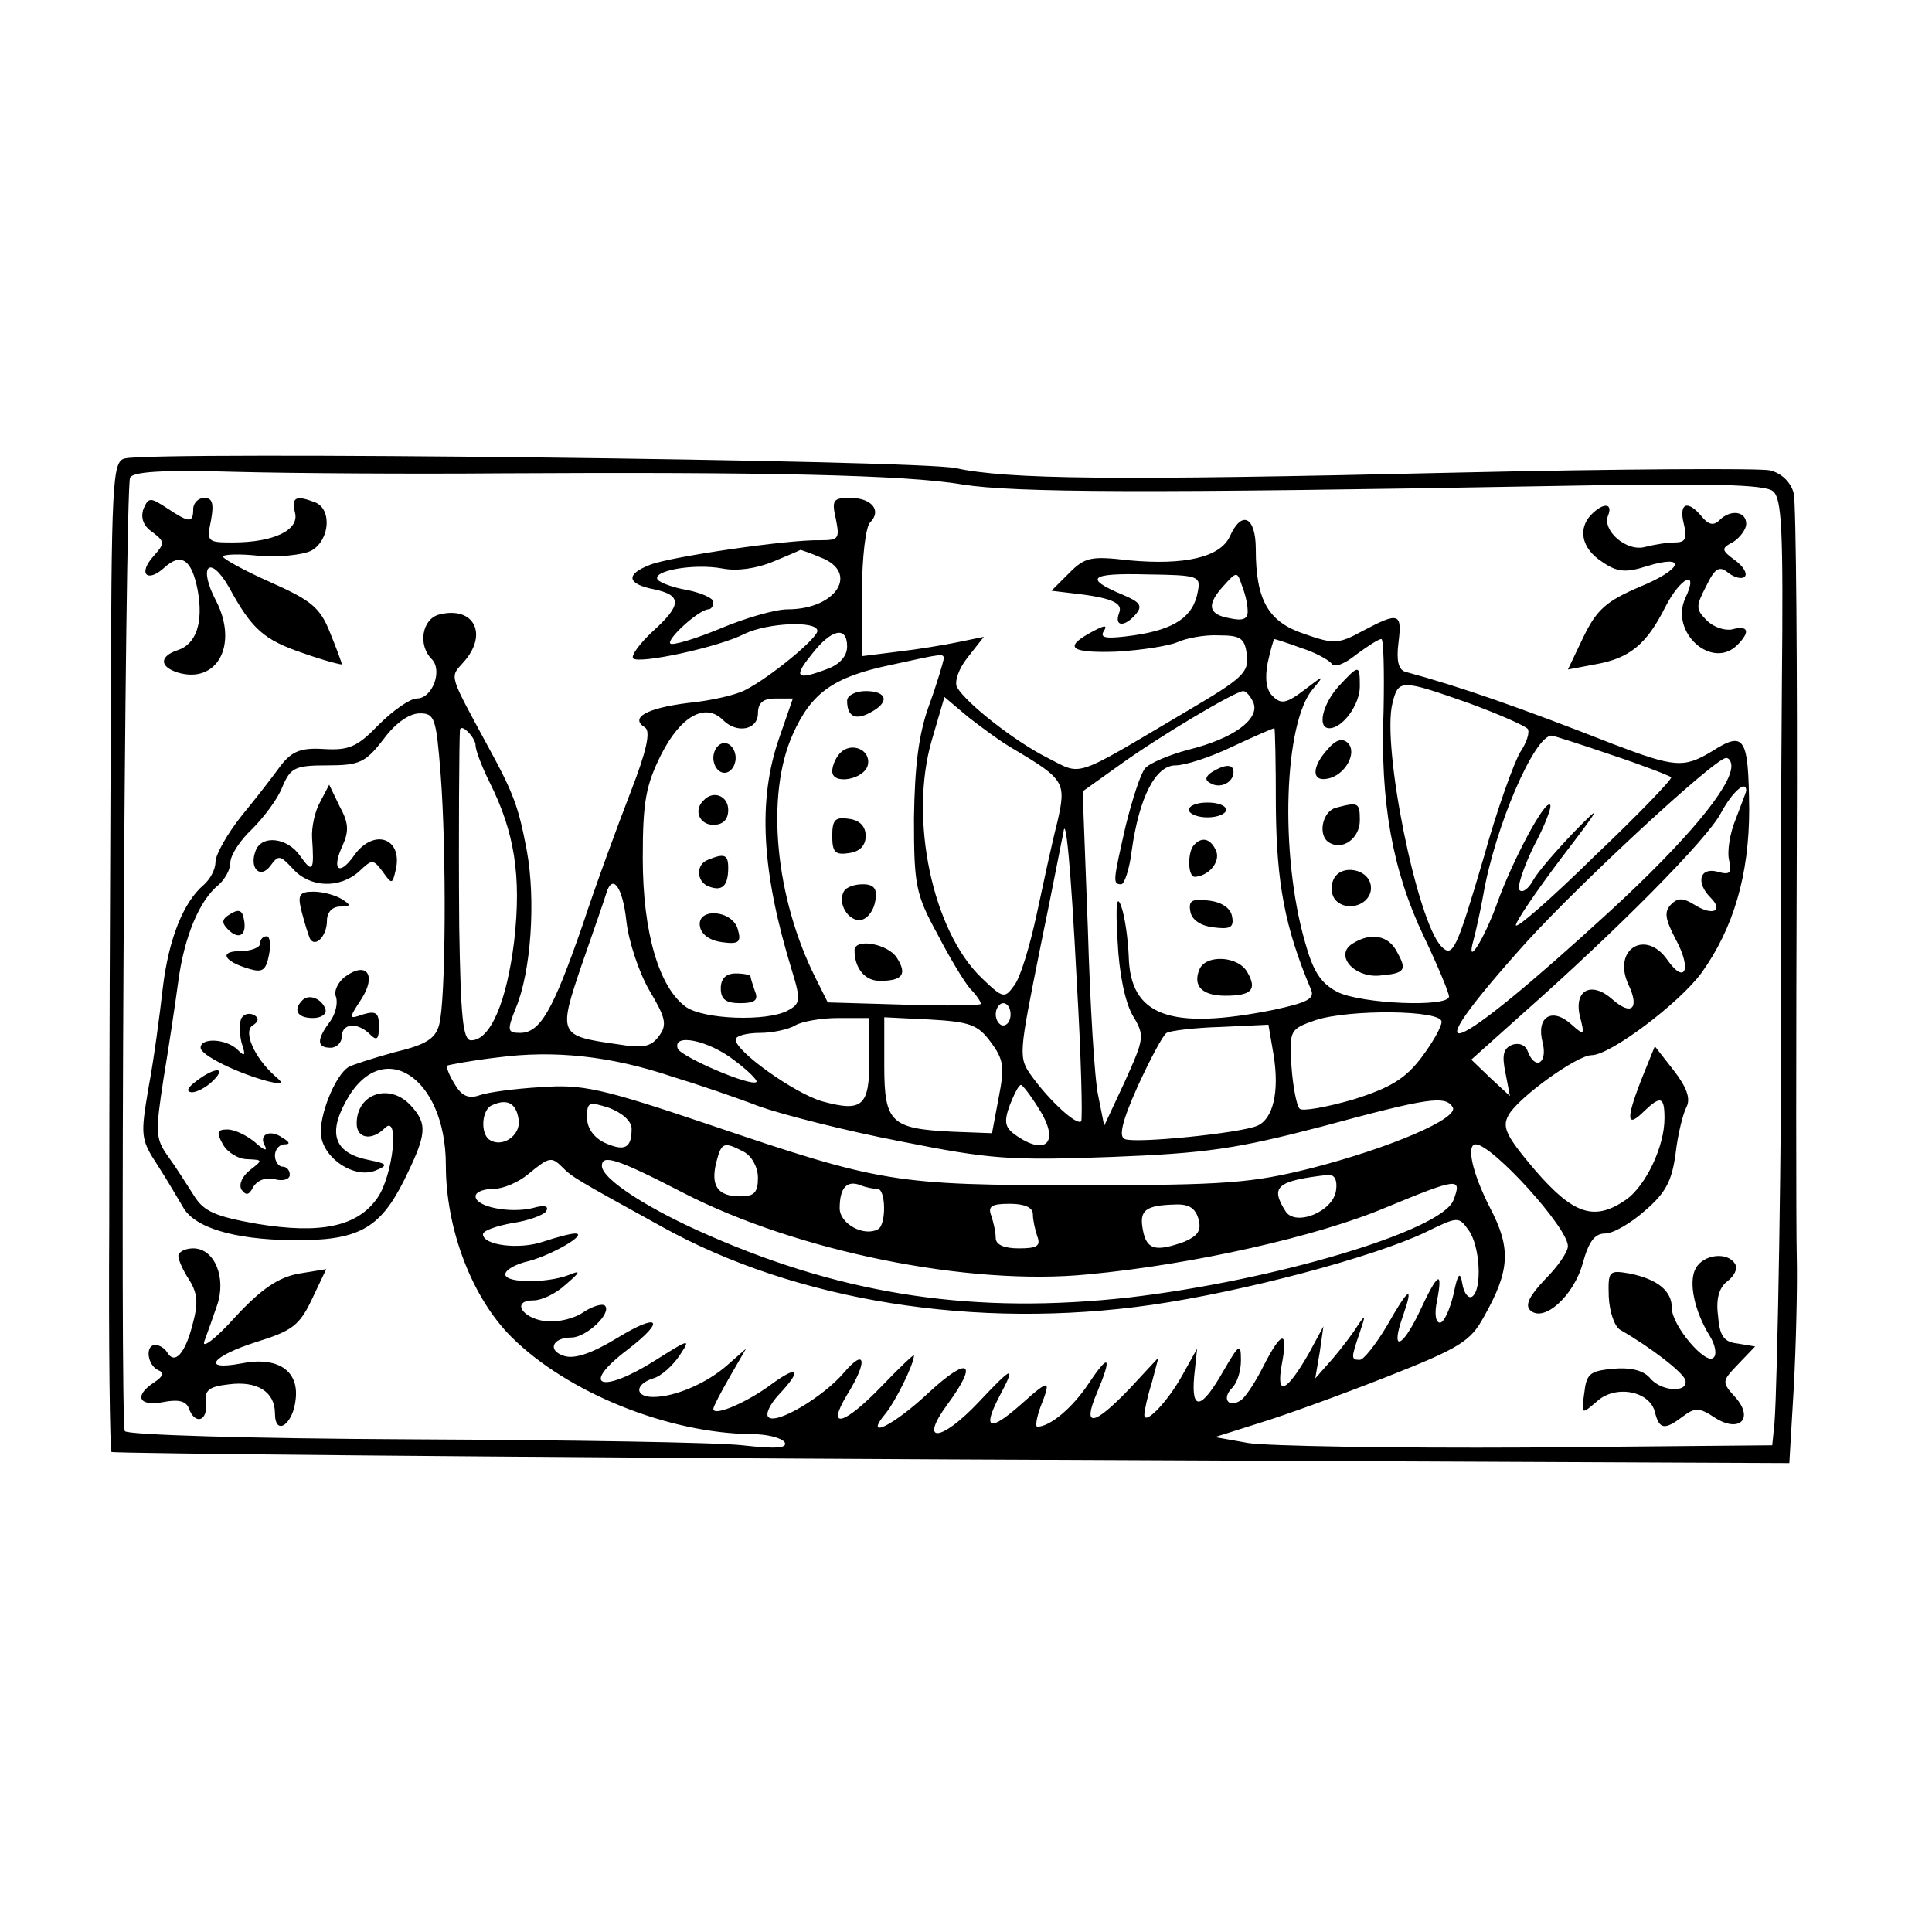
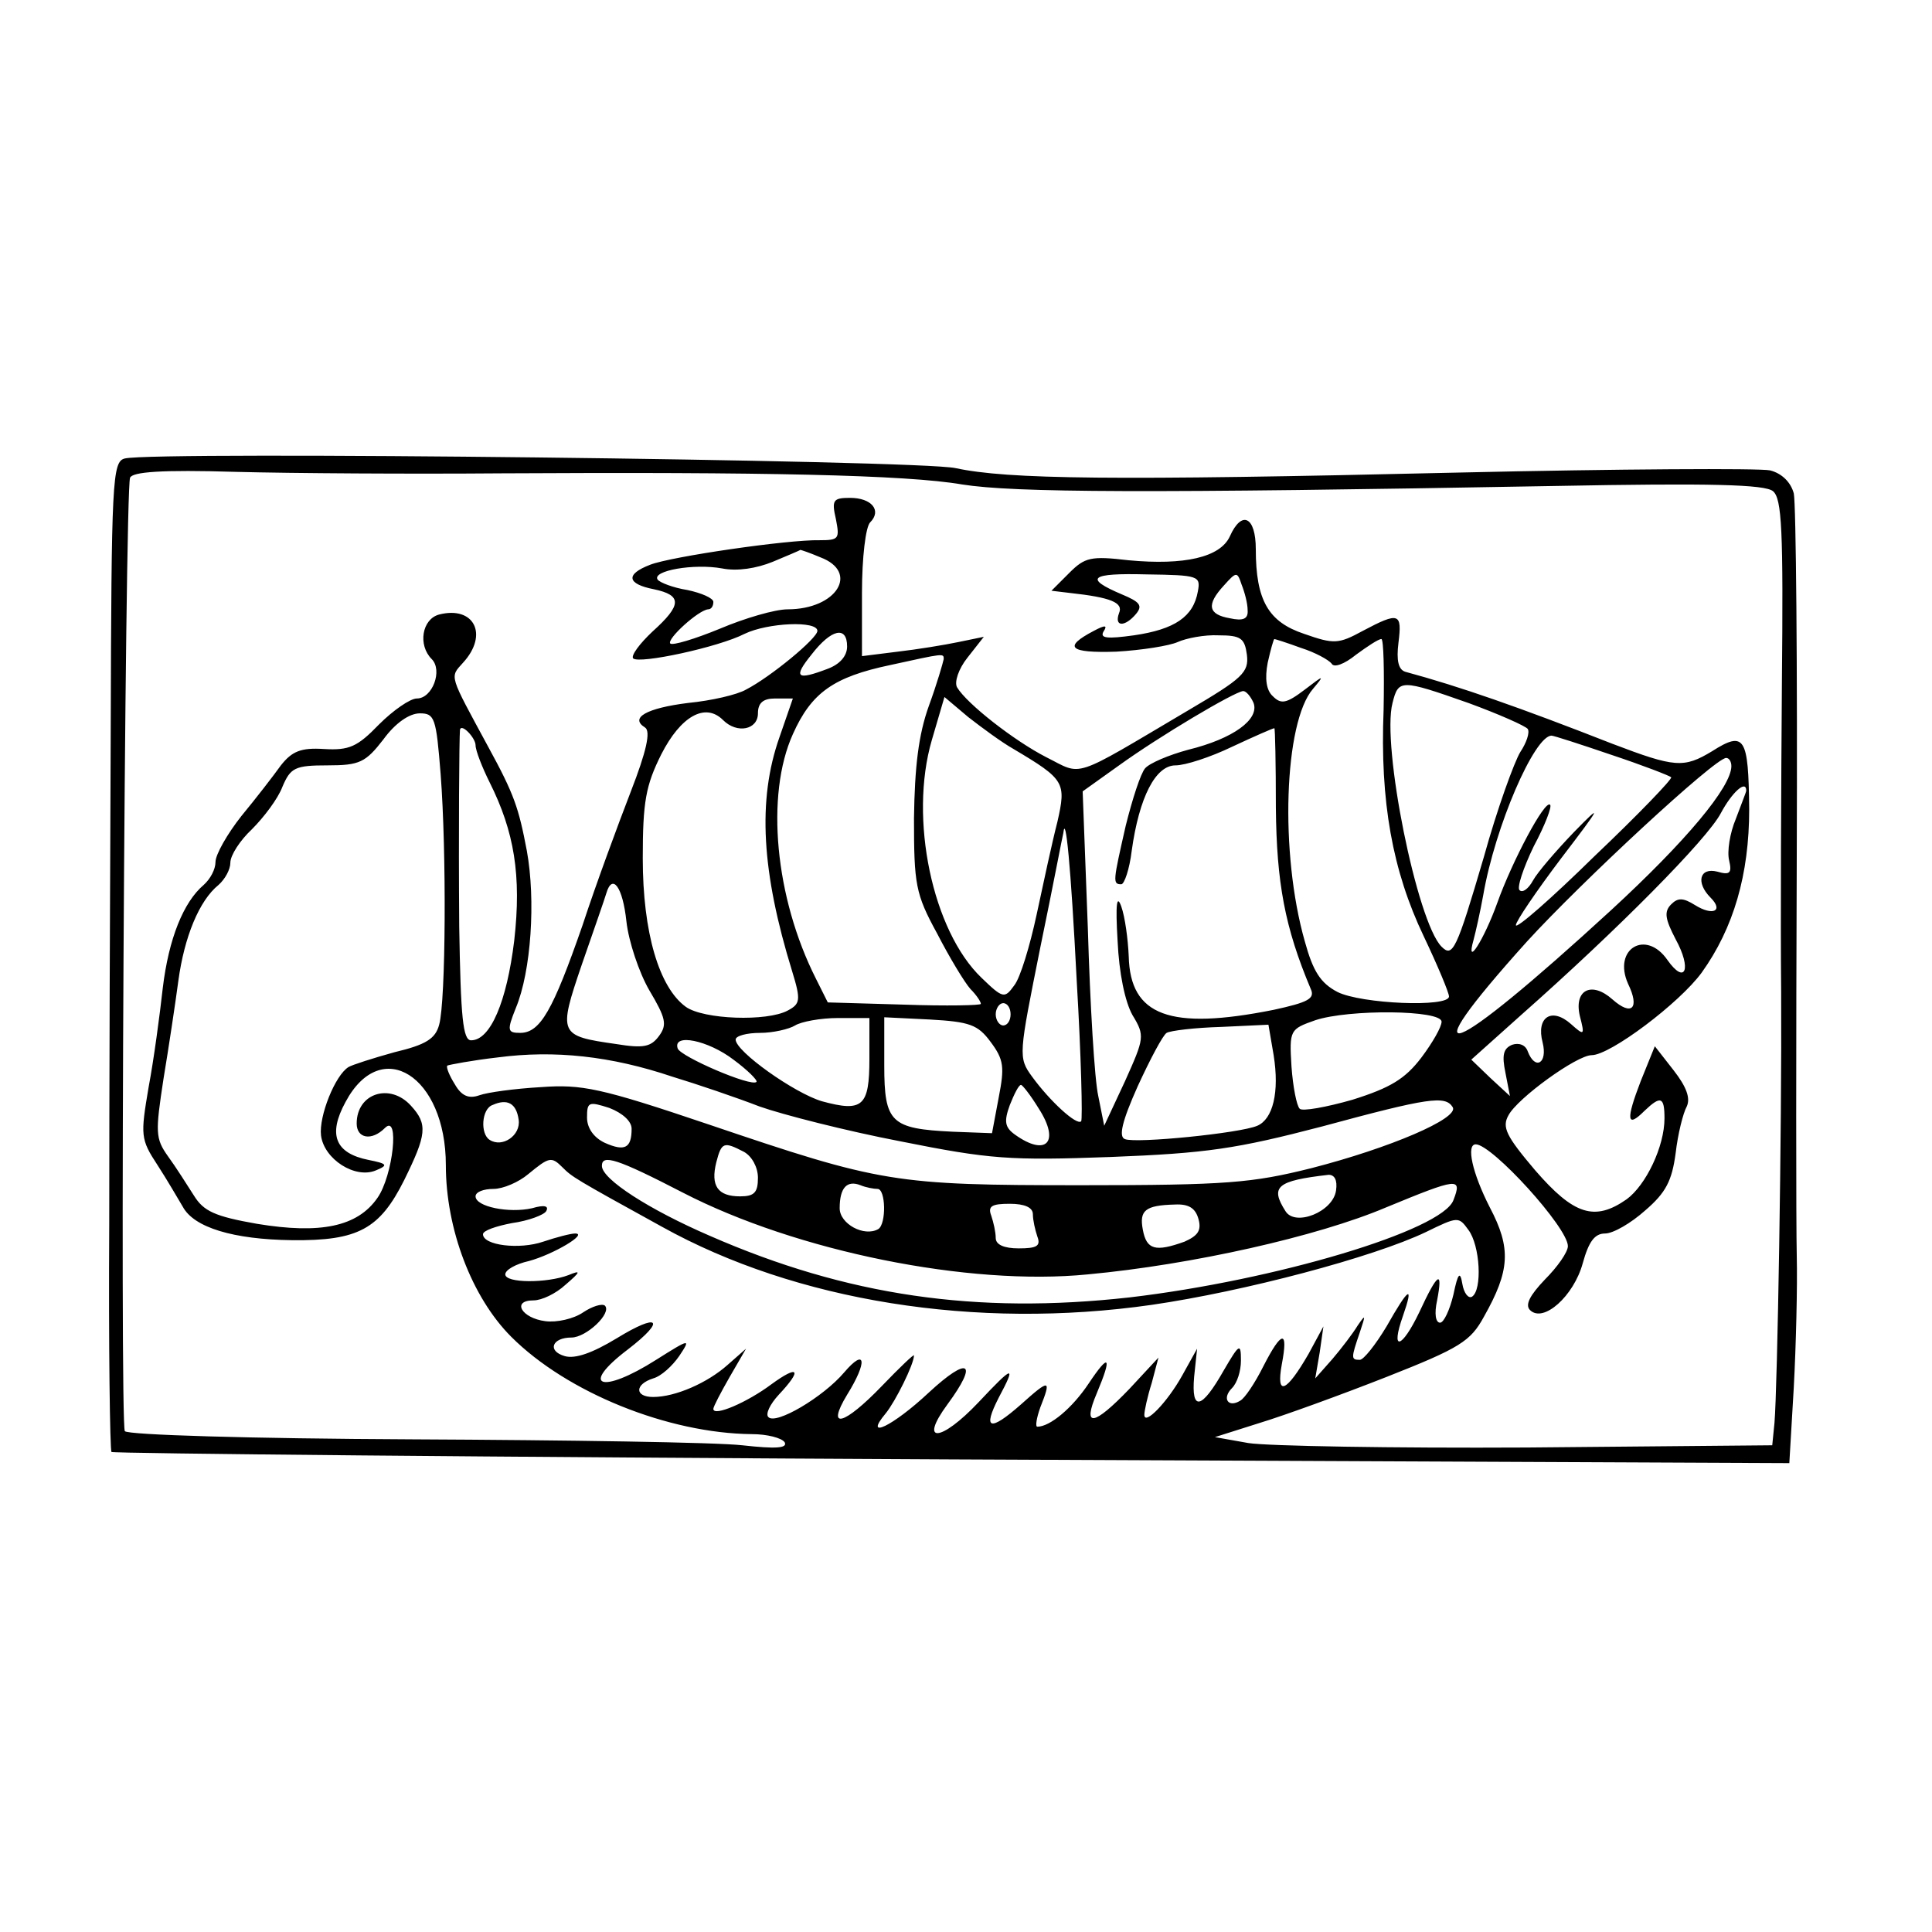
<svg xmlns="http://www.w3.org/2000/svg" version="1.0" width="346.667" height="346.667" viewBox="0 0 260 260" preserveAspectRatio="xMidYMid meet">
  <g fill="#000" stroke="none">
    <path d="M16.8 61.7c-1.7.4-1.8 3-1.9 36.6-.1 19.9-.2 49.8-.2 66.4-.1 16.6.1 30.4.3 30.7.3.2 51.2.7 113.2 1l112.6.5.6-10.2c.3-5.6.5-13.6.4-17.7-.1-4.1-.1-28.3 0-53.8.1-25.5-.1-47.5-.4-48.8-.4-1.5-1.6-2.7-3.2-3.1-1.4-.3-20.4-.2-42.1.3-46.5 1.1-60.5.9-67.5-.6-4.9-1.1-107.7-2.3-111.8-1.3zm50.7 2c35.1-.2 54.5.2 62 1.5 7 1.1 24.7 1.2 79.8.2 21-.4 28.2-.2 29.3.7 1.2 1 1.4 5.2 1.2 25.8-.1 13.5-.2 32.2-.1 41.6.1 18.5-.5 53.2-.9 58l-.3 3-33 .3c-18.1.1-35-.2-37.5-.6l-4.5-.8 6-1.9c3.3-1 11-3.8 17.1-6.2 9.9-3.9 11.3-4.8 13.1-8.1 3.5-6.2 3.7-9.2.8-14.7-2.4-4.7-3.2-8.5-1.9-8.5 2.2 0 12.4 11.2 12.4 13.7 0 .8-1.4 2.8-3.1 4.5-2 2.1-2.7 3.4-2 4.1 1.8 1.8 5.9-1.9 7.1-6.3.8-2.9 1.6-4 3-4 1.1 0 3.5-1.4 5.4-3.1 2.8-2.4 3.6-4 4.1-7.7.3-2.6 1-5.4 1.5-6.3.5-1.1 0-2.6-1.8-4.9l-2.5-3.2-1.9 4.7c-2 5.2-1.9 6.4.5 4 2.2-2.1 2.7-1.9 2.7 1 0 3.8-2.5 9-5.1 10.9-4.3 3-7.1 2.1-12.3-3.9-3.9-4.6-4.5-5.8-3.6-7.4 1.2-2.3 9.2-8.1 11.2-8.1 2.5 0 11.8-7 14.8-11.1 4.3-6 6.4-13.2 6.4-22-.1-9.7-.6-10.6-5-7.8-3.8 2.3-5 2.2-13.4-1-12.5-4.9-20.5-7.7-27.9-9.7-.9-.3-1.2-1.5-.9-3.9.5-4 .1-4.2-4.8-1.6-3.3 1.8-3.9 1.8-7.9.4-4.8-1.6-6.5-4.5-6.5-11.4 0-4.4-1.9-5.3-3.5-1.7-1.3 2.8-6.1 3.9-13.6 3.2-5.1-.6-5.9-.4-8 1.7l-2.4 2.4 2.5.3c5.5.6 7.2 1.3 6.6 2.7-.7 1.9.8 1.9 2.3.1.9-1.1.5-1.6-1.9-2.6-5.2-2.2-4.3-2.9 3.3-2.7 7 .1 7.3.2 6.9 2.3-.6 3.4-3.1 5.1-8.6 5.9-3.6.5-4.6.4-4.1-.5.6-.9.2-.9-1.3-.1-4.2 2.2-3.3 3 3 2.8 3.5-.2 7.2-.8 8.3-1.3 1.1-.5 3.6-1 5.5-.9 3 0 3.5.4 3.8 2.6.3 2.4-.6 3.2-7.9 7.5-15.9 9.4-14.1 8.8-19.1 6.3-4.3-2.2-10.7-7.2-12-9.4-.4-.7.2-2.5 1.4-4l2.2-2.8-3.4.7c-1.9.4-5.6 1-8.2 1.3l-4.8.6v-8.5c0-4.8.5-8.9 1.1-9.5 1.6-1.6.2-3.3-2.7-3.3-2.3 0-2.5.3-1.9 2.9.5 2.6.4 2.8-2.2 2.8-4.2-.1-20 2.2-22.8 3.3-3.4 1.3-3.1 2.6.5 3.3 3.8.8 3.8 2.1-.2 5.7-1.7 1.6-2.9 3.2-2.6 3.6.8.8 11.5-1.5 15-3.3 3.1-1.5 9.8-1.8 9.8-.4 0 1-6.3 6.2-9.6 7.9-1.2.7-4.7 1.5-7.8 1.8-5.6.7-7.9 2-5.8 3.3.8.5.2 3.2-1.9 8.6-1.7 4.4-4.7 12.5-6.5 18-4 11.5-5.7 14.5-8.4 14.5-1.7 0-1.8-.3-.6-3.3 2.1-5 2.7-14.6 1.5-21.2-1.1-5.8-1.7-7.6-5.2-14-5.3-9.8-5.2-9.3-3.4-11.3 3.5-3.8 1.5-7.7-3.2-6.5-2.3.6-2.9 4.1-1 6 1.5 1.5.1 5.3-2 5.3-.9 0-3.2 1.6-5.1 3.5-2.9 3-4 3.5-7.4 3.3-3.1-.2-4.3.3-5.8 2.2-1 1.4-3.4 4.5-5.3 6.8-1.9 2.4-3.5 5.2-3.5 6.2s-.7 2.3-1.6 3.1c-2.7 2.3-4.7 7.2-5.5 13.9-.4 3.6-1.2 9.6-1.9 13.3-1.1 6.5-1.1 7 1.2 10.5 1.3 2 2.8 4.6 3.4 5.6 1.5 2.8 6.8 4.4 14.7 4.5 8.9.1 11.8-1.5 15.1-8.1 3-6.1 3.2-7.5.9-10-2.8-3.1-7.3-1.7-7.3 2.4 0 2 2 2.4 3.8.6 2-2 1.1 6.4-1 9.4-2.7 3.9-7.7 4.9-16.2 3.5-5.7-1-7.2-1.7-8.5-3.8-.9-1.4-2.4-3.8-3.5-5.3-1.7-2.4-1.7-3.2-.6-10.4.7-4.2 1.6-10.2 2-13.2.8-5.9 2.8-10.8 5.4-12.9.9-.8 1.6-2.1 1.6-3 0-1 1.3-3 2.9-4.5 1.6-1.6 3.5-4.1 4.1-5.7 1.1-2.6 1.7-2.9 6.1-2.9 4.3 0 5.1-.4 7.5-3.5 1.6-2.2 3.5-3.5 4.9-3.5 2 0 2.2.6 2.8 8.2.8 10.4.7 30.5-.2 33.7-.5 1.9-1.8 2.7-6 3.7-2.9.8-5.7 1.7-6.2 2-1.8 1.1-4 6.6-3.7 9.2.4 3.2 4.6 5.9 7.4 4.7 1.7-.7 1.5-.9-1-1.4-4.5-.9-5.5-3.4-3.1-7.8 4.8-9 13.5-3.5 13.5 8.5 0 8.6 3.5 17.8 8.8 23.1 7.5 7.5 21.1 13 32.4 13.1 2 0 4 .5 4.4 1.1.4.8-1.2.9-5.7.4-3.5-.4-23.5-.7-44.4-.8-22.1-.1-38.3-.6-38.7-1.1-.7-1 0-126.2.7-128.3.3-.8 4.2-1.1 14.2-.8 7.6.2 23.7.3 35.8.2zM110.4 75c5.3 2 2.2 7-4.4 7-1.7 0-5.8 1.2-9.1 2.6-3.4 1.4-6.4 2.3-6.7 2-.5-.6 3.8-4.5 5.1-4.6.4 0 .7-.4.7-1 0-.5-1.6-1.2-3.5-1.6-1.9-.3-3.7-1-4-1.4-.8-1.2 4.9-2.2 8.7-1.5 2 .4 4.6 0 6.8-.9 1.9-.8 3.6-1.5 3.7-1.6.1 0 1.3.4 2.7 1zm57.5 7.1c.1 1.2-.6 1.5-2.4 1.1-2.9-.5-3.2-1.8-.8-4.4 1.7-1.9 1.8-1.9 2.4-.1.4 1 .8 2.5.8 3.4zM114 87c0 1.3-1 2.4-2.6 3-4.2 1.6-4.7 1.2-2.2-1.9 2.7-3.5 4.8-3.9 4.8-1.1zm61.1.2c1.9.6 3.7 1.6 4.1 2.1.3.6 1.7.1 3.3-1.2 1.5-1.1 3-2.1 3.4-2.1.3 0 .4 4.3.3 9.5-.5 12.4 1.2 21.7 5.4 30.5 1.9 4 3.4 7.6 3.4 8.1 0 1.5-11.8 1-15-.6-2.3-1.2-3.3-2.8-4.4-6.8-3.4-11.9-2.8-29.5 1.1-34 1.6-1.9 1.5-1.9-1.1.1-2.5 1.9-3.2 2-4.3.9-.9-.8-1.1-2.4-.7-4.5.4-1.8.8-3.2.9-3.2.1 0 1.7.5 3.6 1.2zM127 88.7c-.1.5-.9 3.3-2 6.3-1.4 3.9-1.9 8.2-2 15.1 0 8.9.2 10.2 3.1 15.5 1.7 3.3 3.7 6.6 4.5 7.5.8.8 1.4 1.7 1.4 2 0 .2-4.6.3-10.3.1l-10.3-.3-1.6-3.2c-5.5-10.9-6.8-24.7-3.1-32.9 2.5-5.6 5.5-7.7 13.1-9.3 7.3-1.6 7.2-1.6 7.2-.8zm70.6 5.9c4.1 1.5 7.7 3.1 8 3.5.3.5-.2 1.9-1 3.1-.8 1.3-3.1 7.6-4.9 14.1-3.7 12.6-4.2 13.6-5.7 12.1-3.3-3.3-8.1-27.1-6.6-32.8.8-3.2 1.1-3.2 10.2 0zm-28.9 0c.8 2.2-2.7 4.8-8.8 6.3-2.6.7-5.2 1.8-5.8 2.5-.6.7-1.7 4.1-2.6 7.7-1.7 7.5-1.8 7.9-.6 7.9.4 0 1.1-2 1.4-4.5 1-7.2 3.2-11.5 5.9-11.5 1.3 0 4.7-1.1 7.6-2.5 3-1.4 5.5-2.5 5.7-2.5.1 0 .2 4.8.2 10.7.1 10.1 1.2 16.1 4.7 24.4.6 1.3-.4 1.8-5 2.8-14 2.8-19.3.8-19.5-7.2-.1-2.3-.5-5.3-1-6.7-.6-1.7-.8-.4-.5 4.6.2 4.4 1 8.2 2 10 1.7 2.8 1.6 3.1-1 8.9l-2.8 6-.8-4c-.5-2.2-1.1-12.3-1.4-22.5l-.7-18.5 4.9-3.5c5.4-3.9 15.5-9.9 16.7-10 .4 0 1 .7 1.4 1.6zm-63.8 4.6c-3 8.5-2.4 18.2 1.7 31.5 1.2 3.9 1.1 4.4-.6 5.3-2.8 1.5-11.3 1.2-13.7-.5-3.6-2.6-5.8-10-5.8-20 0-7.6.4-9.8 2.5-14 2.6-5.1 5.9-7 8.3-4.6 1.9 1.9 4.7 1.3 4.7-.9 0-1.4.7-2 2.3-2h2.4l-1.8 5.2zm31.5 1.6c6.9 4.1 7.1 4.5 5.9 9.8-.7 2.7-1.9 8.3-2.8 12.5-.9 4.2-2.2 8.5-3 9.5-1.3 1.8-1.5 1.8-4.4-1-6.6-6.3-9.8-21.4-6.7-32l1.7-5.8 3.2 2.7c1.8 1.4 4.5 3.4 6.1 4.3zm-72.4-.5c0 .7.9 3 1.9 5 3.3 6.6 4.3 12.5 3.3 21.3-1 8.2-3.2 13.4-5.8 13.4-1.1 0-1.4-3-1.6-15.3-.1-12.9 0-25.3.1-26.5.2-.9 2.1 1.1 2.1 2.1zm152.9 1.3c4.2 1.4 7.8 2.8 8 3 .2.2-4.4 5-10.3 10.6-5.8 5.7-10.6 9.9-10.6 9.3 0-.5 2.7-4.5 6.1-9 5.5-7.2 5.6-7.5 1.7-3.5-2.4 2.5-4.9 5.4-5.5 6.5-.6 1.1-1.4 1.7-1.8 1.3-.4-.3.5-3 1.9-5.9 1.5-2.8 2.5-5.4 2.2-5.6-.7-.7-5.1 7.6-7.1 13.2-1.8 5-4.3 8.9-3.2 5 .3-1.1.9-3.8 1.3-6 1.6-9.3 6.9-21.5 9.2-21.5.3 0 4 1.2 8.1 2.6zm16.1 1.5c0 2.8-6.1 10.1-16.2 19.4-22 20.2-27.6 22.3-11.3 4.2 7.3-8 25.3-24.7 26.8-24.7.4 0 .7.5.7 1.1zm2 3.3c0 .2-.7 1.9-1.4 3.8-.8 1.9-1.2 4.4-.9 5.6.4 1.7.1 2-1.6 1.5-2.4-.6-2.9 1.5-.9 3.5 1.8 1.8.3 2.5-2.1 1-1.6-1-2.3-1-3.2-.1-1 1-.8 2 .6 4.7 2.2 4 1.3 6.2-1.1 2.8-2.9-4.2-7.4-1.5-5.3 3.2 1.6 3.3.5 4.4-2.1 2.1-2.8-2.5-5.2-1.3-4.4 2.2.7 2.7.6 2.7-1.2 1.1-2.6-2.3-4.7-.9-3.8 2.5.7 2.8-1 3.8-2 1.2-.3-.9-1.2-1.2-2.1-.9-1.2.5-1.4 1.4-.9 3.8l.6 3.1-2.6-2.4-2.6-2.5 6.7-6c12.9-11.4 25.1-23.7 26.9-27.2 1.5-2.8 3.4-4.5 3.4-3zM144.9 132c.6 10.1.8 18.6.6 18.9-.6.6-4.2-2.7-6.6-6-1.9-2.6-1.8-2.9 1.1-17.4 1.7-8.2 3-15.1 3.1-15.4.3-2.7 1 4.2 1.8 19.9zm-60.6-8c.3 2.7 1.7 6.9 3.1 9.3 2.2 3.7 2.4 4.6 1.3 6.1-1.1 1.5-2.1 1.7-5.8 1.1-7.7-1.1-7.8-1.3-4.6-10.7 1.6-4.6 3.1-8.9 3.3-9.6.8-2.7 2.2-.9 2.7 3.8zm51.7 12.5c0 .8-.4 1.5-1 1.5-.5 0-1-.7-1-1.5s.5-1.5 1-1.5c.6 0 1 .7 1 1.5zm58 1c0 .7-1.2 2.8-2.7 4.8-2.2 2.9-4.2 4.1-9.3 5.7-3.5 1-6.8 1.6-7.1 1.2-.4-.4-.9-2.9-1.1-5.7-.3-4.9-.2-5 3.2-6.2 4.5-1.5 17-1.4 17 .2zm-77 5c0 6.4-.9 7.2-6.4 5.7-3.7-1.1-11.6-6.7-11.6-8.3 0-.5 1.5-.9 3.3-.9 1.7 0 3.9-.5 4.7-1 .8-.5 3.4-1 5.8-1h4.2v5.5zm16.3-2.3c1.8 2.4 1.9 3.4 1.1 7.5l-.9 4.8-5.3-.2c-8.3-.4-9.2-1.2-9.2-8.9v-6.5l6.1.3c5.4.3 6.5.7 8.2 3zm38.1 1.8c.8 5-.1 8.6-2.2 9.5-2.3 1-16.3 2.4-17.8 1.8-.9-.3-.4-2.4 1.7-7.1 1.7-3.7 3.4-6.9 3.9-7.2.5-.3 3.8-.7 7.3-.8l6.4-.3.7 4.1zm-72.7.6c1.9 1.4 3.3 2.8 3.1 3-.7.7-10.2-3.4-10.6-4.5-.7-2.1 4.1-1.1 7.5 1.5zm-8.2 2.3c3.3 1 8.6 2.8 11.7 4 3.1 1.1 11.7 3.3 19 4.7 12 2.4 14.7 2.6 28.3 2.1 12.9-.5 16.9-1.1 28.4-4.1 14.4-3.9 16.6-4.2 17.6-2.6.9 1.5-8.5 5.5-19 8.2-8 2-11.4 2.3-31 2.3-25.2 0-26.9-.3-50.2-8.2-14.5-4.9-17-5.4-22.5-5-3.5.2-7.2.7-8.3 1.1-1.4.5-2.4.1-3.3-1.5-.7-1.1-1.2-2.3-1-2.5.2-.1 3.3-.7 6.8-1.1 7.6-1 15.2-.2 23.5 2.6zm49.3 4.3c2.9 4.5 1 6.5-3.2 3.5-1.4-1-1.5-1.8-.7-4 .6-1.5 1.2-2.7 1.5-2.7.2 0 1.3 1.4 2.4 3.2zm-70 1.5c.3 2.1-2.2 3.8-3.9 2.7-1.3-.8-1.1-4.2.4-4.7 2-.9 3.2-.2 3.5 2zm15.2 1.2c0 2.6-.9 3.1-3.6 1.9-1.5-.7-2.4-2-2.4-3.4 0-2.1.2-2.2 3-1.3 1.8.7 3 1.8 3 2.8zm15.1 3.1c1.1.6 1.9 2.1 1.9 3.5 0 2-.5 2.5-2.4 2.5-3 0-4-1.4-3.2-4.6.7-2.7 1-2.8 3.7-1.4zm-24.4 2.1c1.3 1.3 1.6 1.5 13.4 8 18 10 42.2 13.9 65.9 10.5 12.4-1.8 29.8-6.4 36.9-9.8 4.3-2.1 4.4-2.1 5.7-.3 1.6 2.1 1.9 8.1.5 9-.5.3-1.1-.5-1.3-1.7-.3-1.8-.6-1.5-1.2 1.4-.5 2.1-1.3 3.8-1.8 3.8-.6 0-.8-1.2-.4-3 .8-4.2.1-3.8-2.4 1.6-2.4 5-3.9 5.3-2.2.5 1.5-4.3.8-3.9-2.2 1.4-1.5 2.5-3.1 4.5-3.6 4.5-1.2 0-1.2-.2 0-3.7.8-2.4.8-2.5-.3-.9-.6 1-2.2 3.1-3.4 4.5l-2.3 2.6.6-3.5.5-3.5-2 3.7c-3 5.2-4.4 5.8-3.6 1.4.9-4.7 0-4.6-2.5.3-1.1 2.2-2.5 4.3-3.1 4.6-1.6 1-2.5-.3-1.1-1.7.7-.7 1.2-2.3 1.2-3.7 0-2.4-.2-2.3-2.3 1.3-3 5.3-4.4 5.6-4 .9l.4-3.8-2 3.6c-2 3.6-5.1 6.8-5.1 5.3 0-.5.4-2.4 1-4.3l.9-3.4-3.9 4.2c-4.8 5-6.4 5.3-4.4.6 2.1-5 1.7-5.5-1.1-1.3-2.2 3.3-5.2 5.8-6.9 5.8-.3 0-.1-1.2.4-2.6 1.5-3.8 1.3-3.9-2.6-.4-4.2 3.7-5.2 3.4-3-.9 2.4-4.5 2-4.4-2.7.6-5.1 5.4-8.1 5.6-4.2.3 4.2-5.7 2.9-6.6-2.5-1.6-4.8 4.5-8.9 6.5-5.8 2.8 1.3-1.6 3.8-6.6 3.8-7.8 0-.2-1.9 1.6-4.3 4.1-5.1 5.3-7.6 6-4.7 1.2 2.8-4.5 2.5-6.4-.4-3-2.8 3.3-9.2 7.1-10.2 6-.4-.4.2-1.7 1.4-3 3.2-3.4 2.7-4.1-1-1.4-3.2 2.4-7.8 4.4-7.8 3.3 0-.3 1-2.2 2.2-4.3l2.2-3.8-2.5 2.2c-2.7 2.4-7 4.3-10 4.3-2.5 0-2.5-1.7 0-2.5 1.1-.3 2.6-1.7 3.5-3 1.6-2.4 1.5-2.4-3.1.5-7.4 4.7-10.4 3.6-3.8-1.4 5.2-4 4.2-5-1.5-1.5-3.3 2-5.6 2.8-7 2.4-2.4-.7-1.7-2.5.9-2.5 2 0 5.5-3.3 4.5-4.3-.4-.3-1.7.1-2.9.9-1.3.9-3.6 1.4-5.1 1.2-3.2-.4-4.6-2.8-1.6-2.8 1.1 0 3-.9 4.3-2.1 2.1-1.8 2.1-2 .4-1.3-2.9 1.1-8.5 1.1-8.5-.1 0-.6 1.4-1.4 3.2-1.8 3.3-.9 8-3.7 6.2-3.7-.6 0-2.5.5-4.3 1.1-3.2 1.1-8.1.5-8.1-1 0-.5 1.8-1.1 3.9-1.5 2.2-.3 4.3-1.1 4.6-1.6.4-.7-.2-.9-1.9-.4-3.1.7-7.6-.2-7.6-1.6 0-.6 1.1-1 2.4-1 1.3 0 3.4-.9 4.7-2 2.8-2.3 3.1-2.4 4.6-.9zm16.2 3.4c15.3 7.9 38.5 12.6 54.5 11 14-1.3 30.9-5.1 40.1-9 9.7-4 10.3-4.1 9.1-1-1.5 4.1-24 10.8-43.6 13.1-20.6 2.3-38-.2-56.5-8.3-8.1-3.5-14.5-7.6-14.5-9.4 0-1.6 2-1 10.9 3.6zm87.9-.3c-.4 2.9-5.5 4.9-6.8 2.8-2.1-3.3-1.2-4.1 5.8-4.9.8 0 1.2.7 1 2.1zm-61.7-.2c1.1 0 1.2 4.7.1 5.4-1.9 1.1-5.2-.7-5.2-2.8 0-2.8 1-3.8 2.8-3.1.7.3 1.8.5 2.3.5zm20.9 3.4c0 .8.3 2.1.6 3 .5 1.3-.1 1.6-2.5 1.6-2 0-3.1-.5-3.1-1.4 0-.8-.3-2.1-.6-3-.5-1.3.1-1.6 2.5-1.6 2 0 3.1.5 3.1 1.4zm22.3.7c.4 1.5-.1 2.2-1.9 3-3.9 1.4-5.1 1.1-5.6-1.6-.5-2.6.3-3.3 4.3-3.4 1.9-.1 2.8.5 3.2 2z" />
-     <path d="M19.3 68.5c-.4 1.2 0 2.3 1.2 3.1 1.7 1.3 1.7 1.5.2 3.2-2.2 2.4-.9 3.7 1.4 1.6s3.7-1.1 4.5 3c.8 4.4-.2 7.3-2.7 8.1-2.4.8-2.5 2.2 0 3 5.3 1.6 8.2-3.7 5.2-9.6-2.5-4.7-.9-6.4 1.7-1.9 3.1 5.7 4.7 7.1 10 8.9 2.8 1 5.2 1.6 5.2 1.5 0-.2-.7-2.1-1.6-4.3-1.3-3.3-2.5-4.3-7.9-6.7-3.6-1.6-6.5-3.2-6.5-3.5 0-.3 2.2-.4 4.9-.1 2.6.2 5.8-.1 7-.7 2.5-1.4 2.8-5.6.5-6.5-2.6-1-3.2-.7-2.7 1.4.6 2.3-2.8 4-8.4 4-3.4 0-3.5-.1-2.9-3 .4-2.2.2-3-.9-3-.8 0-1.5.7-1.5 1.5 0 1.9-.5 1.9-3.5-.1-2.3-1.5-2.5-1.5-3.2.1zm194.9.7c-1.9 1.9-1.4 4.6 1.4 6.4 2 1.4 3.2 1.5 6 .6 5.5-1.7 4.9.4-1 2.8-4.4 1.9-5.7 3-7.5 6.7l-2.1 4.4 3.7-.7c4.6-.8 6.9-2.7 9.4-7.7 2.1-4.1 4.6-5.2 2.7-1.2-2.1 4.6 3.6 9.7 7 6.3 1.8-1.8 1.5-2.7-.7-2.1-1 .2-2.5-.3-3.4-1.2-1.5-1.5-1.5-1.9-.1-4.6 1.2-2.5 1.8-2.8 3-1.8.8.6 1.8.9 2.2.5.4-.4-.2-1.4-1.3-2.2-1.9-1.4-1.9-1.6-.2-2.5.9-.6 1.7-1.7 1.7-2.4 0-1.7-2.1-2-3.6-.5-.8.8-1.5.6-2.4-.5-1.9-2.3-3.1-1.8-2.4 1 .5 2 .2 2.5-1.2 2.5-1.1 0-2.8.3-4 .6-2.5.7-5.8-2.2-5-4.2.7-1.7-.6-1.8-2.2-.2zM43.1 107.9c-.7 1.2-1.2 3.4-1.1 4.9.3 4.4.1 4.8-1.6 2.4-1.7-2.5-5.2-2.9-6-.7-.9 2.3.6 3.9 2 2 1.1-1.5 1.3-1.4 3 .4 2.3 2.6 6.3 2.7 8.9.4 1.8-1.7 1.9-1.7 3.2 0 1.2 1.7 1.3 1.7 1.7 0 1.2-4.5-2.9-6-5.6-2.1-2 2.8-3 1.8-1.5-1.4.9-2 .8-3.1-.4-5.3l-1.4-2.9-1.2 2.3zm-2.5 14.8c.4 1.6.9 3.1 1.1 3.6.7 1.3 2.3-.3 2.3-2.4 0-1.1.7-1.9 1.8-1.9 1.4 0 1.5-.2.2-1-.8-.5-2.5-1-3.8-1-1.9 0-2.2.4-1.6 2.7zm-9.6.3c-1.2.7-1.2 1.2-.3 2.1 1.5 1.5 2.6.7 2.1-1.5-.2-1.1-.7-1.3-1.8-.6zm4 4c0 .5-1.2 1-2.7 1-2.9 0-2.2 1.4 1.3 2.4 1.7.5 2.2.2 2.6-1.9.3-1.4.1-2.5-.3-2.5-.5 0-.9.4-.9 1zm11.5 4.4c-1 .7-1.6 2-1.3 2.7.3.8 0 2.3-.8 3.4-1.8 2.4-1.8 3.5.1 3.5.8 0 1.5-.7 1.5-1.5 0-1.8 2.1-2 3.8-.3.9.9 1.2.7 1.2-1.1s-.4-2.1-2.1-1.6c-2 .7-2 .6-.3-2 2.1-3.2.8-5.2-2.1-3.1zm-5.8 3.2c-1.3 1.3-.7 2.4 1.4 2.4 1.1 0 1.9-.5 1.7-1.2-.5-1.4-2.2-2.1-3.1-1.2zm-8.2 2.4c-.3.6-.3 2 0 3.3.6 1.8.5 2-.6.9-1.5-1.4-4.9-1.6-4.9-.2 0 1 4.9 3.4 9 4.5 2.1.5 2.3.4 1-.7-2.8-2.5-4.3-6-3-6.8.8-.5.9-1 .2-1.4-.6-.3-1.3-.2-1.7.4zm-6.1 8.5c-1.2.9-1.4 1.4-.6 1.5.7 0 2-.7 2.8-1.5 2-1.9.4-2-2.2 0zM30 154c.6 1.1 2.1 2 3.3 2 2.1.1 2.1.1.3 1.5-1 .8-1.5 1.9-1.1 2.6.6.8 1 .8 1.6-.4.6-.9 1.7-1.3 2.9-1 1.1.3 2 0 2-.6s-.4-1.1-1-1.1c-.5 0-1-.7-1-1.5s.6-1.5 1.3-1.5c.8 0 .7-.3-.3-.9-1.7-1.2-3.3-.4-2.3 1.2.3.7-.3.4-1.4-.6-1.1-.9-2.7-1.7-3.7-1.7-1.4 0-1.5.4-.6 2zm-6 15c0 .6.7 2.1 1.5 3.3 1.1 1.8 1.2 3.1.4 6-1 3.9-2.4 5.4-3.4 3.7-.3-.5-1-1-1.6-1-1.4 0-1.1 2.7.4 3.4.8.3.7.8-.5 1.6-2.8 1.8-2.2 3.3 1.1 2.7 2-.4 3.1-.2 3.5.8.8 2.3 2.6 1.8 2.3-.7-.2-1.7.4-2.2 3.1-2.5 3.8-.5 6.2 1 6.2 3.9 0 3.2 2.5 1.5 2.8-2 .4-3.8-2.5-5.7-7.4-4.7-5.4 1-3.9-1 2.1-2.9 4.8-1.5 5.8-2.2 7.5-5.8l1.9-4-3.7.6c-2.7.5-5 2-8.6 5.9-2.6 2.9-4.5 4.3-4.1 3.2.4-1.1 1.2-3.3 1.7-4.8 1.3-3.7-.3-7.7-3.2-7.7-1.1 0-2 .5-2 1zm204.2 1.7c-1 1.8-.2 5.7 1.9 9.1.7 1.1 1 2.5.5 2.9-1 1.1-5.6-4.3-5.6-6.6 0-2.4-1.9-3.9-5.6-4.7-2.9-.5-3-.4-2.9 3.1.1 2.1.8 4.1 1.6 4.5 4 2.3 8.3 5.6 8.7 6.7.5 1.8-3.3 1.6-4.8-.3-.9-1-2.6-1.4-4.9-1.2-3.2.3-3.6.7-3.9 3.3-.4 2.9-.4 2.9 1.7 1.1 2.5-2.3 7.1-1.4 7.8 1.4.6 2.4 1.3 2.5 3.8.6 1.6-1.2 2.2-1.2 4.3.2 3.3 2.1 5.3.1 2.7-2.8-1.8-2-1.8-2.1.4-4.4l2.3-2.4-2.4-.4c-1.8-.2-2.4-1-2.6-3.8-.3-2.3.2-3.8 1.3-4.6.9-.7 1.4-1.7 1-2.3-1-1.7-4.3-1.3-5.3.6zm-48-78.4c-2.2 2.4-3 5.7-1.3 5.7 1.8 0 4.1-3.2 4.1-5.6 0-3-.1-3-2.8-.1zm-1.5 8.5c-2.2 2.4-2.2 4.4-.1 4 2.4-.4 4.1-3.5 2.8-4.8-.7-.7-1.6-.5-2.7.8zm1.1 7.9c-1.9.5-2.5 3.8-.9 4.7 1.8 1.1 4.1-.6 4.1-3s-.2-2.5-3.2-1.7zm-.4 9.8c-.4.9-.2 2.1.4 2.7 1.6 1.6 4.7.5 4.7-1.7 0-2.6-4.2-3.4-5.1-1zm2.6 8.5c-2.4 1.5.1 4.5 3.5 4.3 3.6-.3 3.9-.7 2.5-3.2-1.1-2.2-3.5-2.7-6-1.1zm-68-32.7c0 2.1 1.1 2.7 3.1 1.6 2.7-1.4 2.3-2.9-.6-2.9-1.4 0-2.5.6-2.5 1.3zm-.9 7c-.6.6-1.1 1.7-1.1 2.5 0 1.9 4.4 1.1 4.8-.9.4-2-2.2-3.1-3.7-1.6zm-1.1 11.2c0 2.2.4 2.6 2.3 2.3 1.4-.2 2.2-1 2.2-2.3 0-1.3-.8-2.1-2.2-2.3-1.9-.3-2.3.1-2.3 2.3zm1.6 7.4c-1 1.6.6 4.2 2.3 3.9.9-.2 1.7-1.3 1.9-2.6.3-1.6-.2-2.2-1.7-2.2-1.1 0-2.2.4-2.5.9zm1.4 8c0 2.4 1.4 4.1 3.4 4.1 3.1 0 3.7-.9 2.3-3.1-1.2-1.9-5.7-2.7-5.7-1zm48.1-24c-.9.6-1 1.1-.2 1.5 1.3.8 3.1-.1 3.1-1.5 0-1.1-1.1-1.1-2.9 0zM160 109c0 .5 1.1 1 2.5 1s2.5-.5 2.5-1c0-.6-1.1-1-2.5-1s-2.5.4-2.5 1zm.7 4.7c-.9.9-.9 4.3.1 4.3 1.8-.1 3.4-1.9 2.9-3.4-.7-1.7-1.9-2.1-3-.9zm-.5 9c.2 1.1 1.4 1.9 3.1 2.1 2.3.3 2.8 0 2.5-1.5-.2-1.1-1.4-1.9-3.1-2.1-2.3-.3-2.8 0-2.5 1.5zm1.2 7.8c-.9 2.2.4 3.5 3.5 3.5 3.5 0 4.3-.8 3-3.1-1.2-2.3-5.7-2.5-6.5-.4zM96 102c0 1.1.7 2 1.5 2s1.5-.9 1.5-2-.7-2-1.5-2-1.5.9-1.5 2zm-1.3 5.7c-1.4 1.3-.6 3.3 1.3 3.3 1.3 0 2-.7 2-2 0-1.9-2-2.7-3.3-1.3zm.6 8c-1.7.6-1.6 3 .1 3.6 1.8.7 2.6-.1 2.6-2.5 0-1.8-.5-2-2.7-1.1zm-1.1 9c.2 1.1 1.4 1.9 3 2.1 2.2.3 2.6 0 2.1-1.7-.7-2.7-5.6-3-5.1-.4zM97 133c0 1.5.7 2 2.6 2 2 0 2.5-.4 2-1.6-.3-.9-.6-1.8-.6-2 0-.2-.9-.4-2-.4-1.3 0-2 .7-2 2z" />
  </g>
</svg>